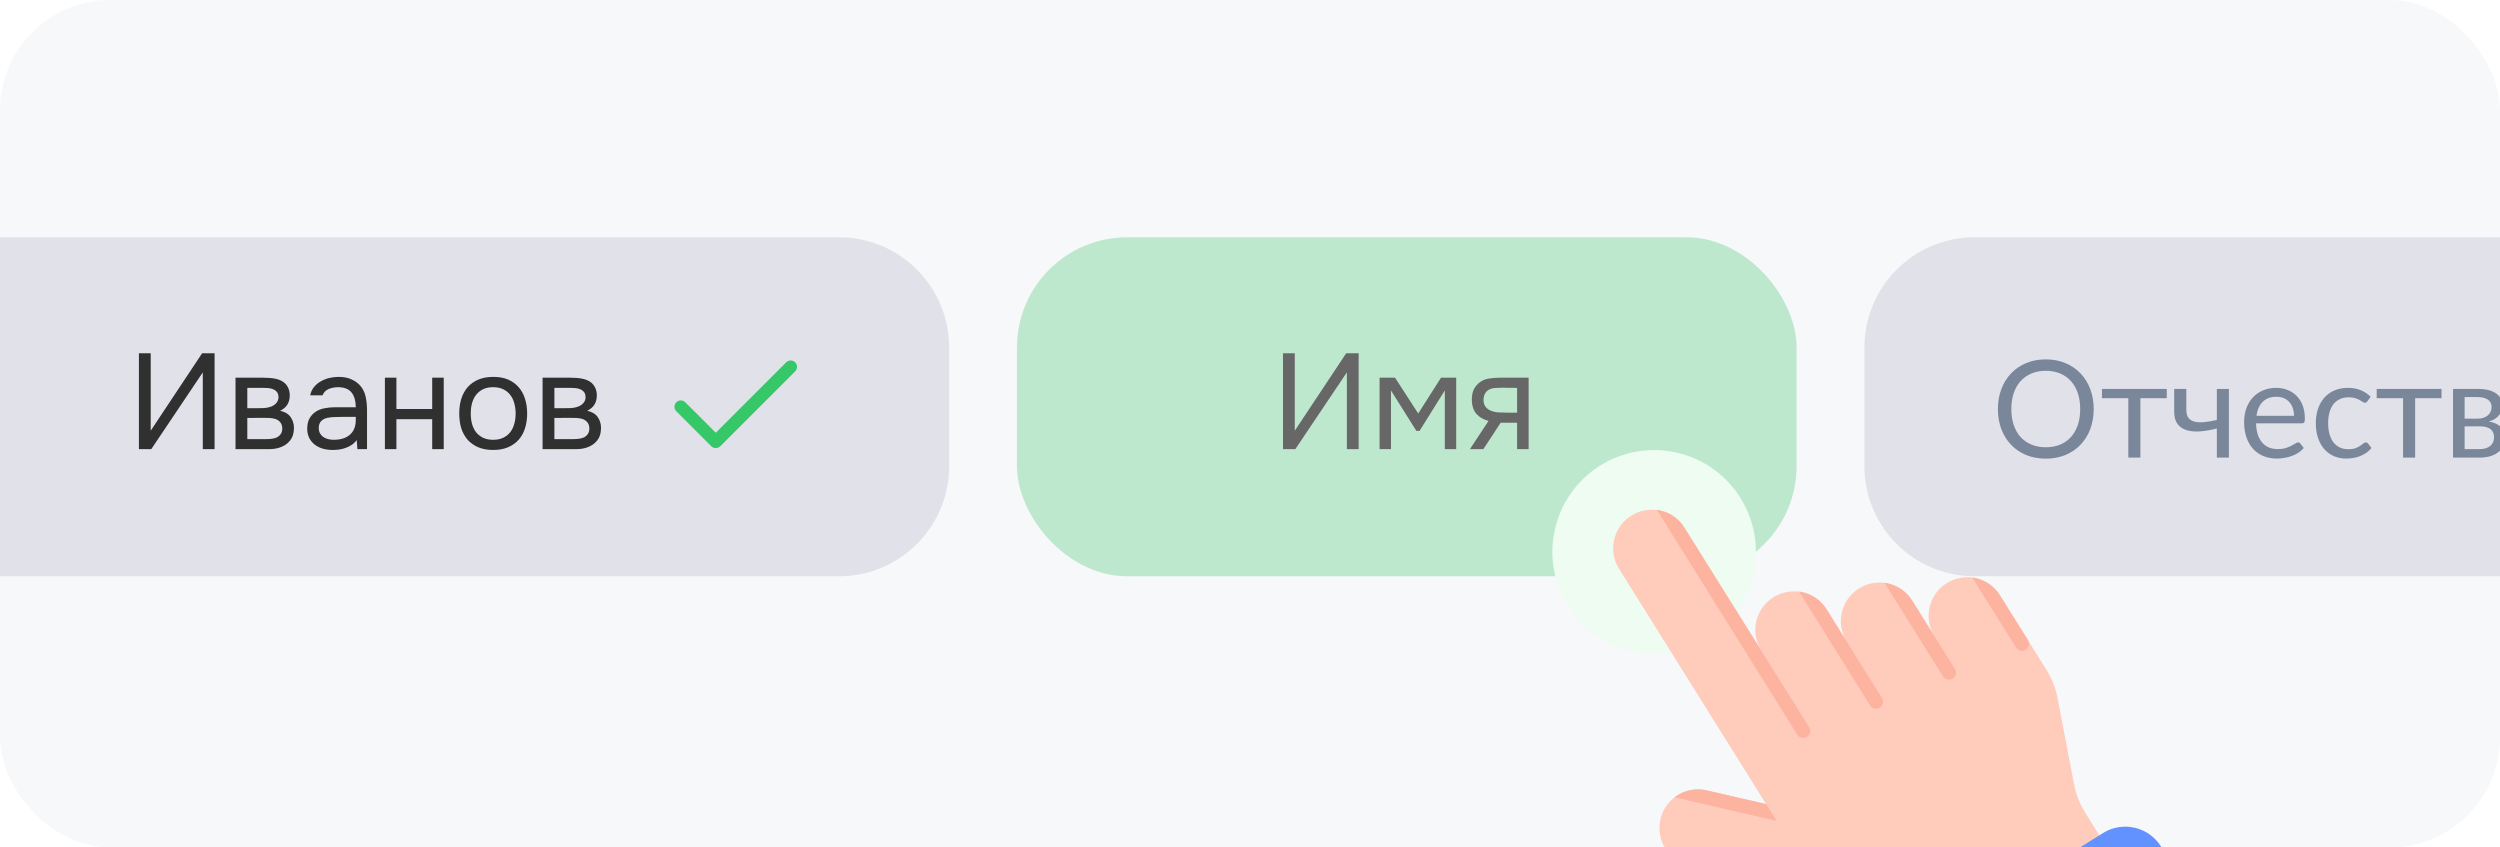
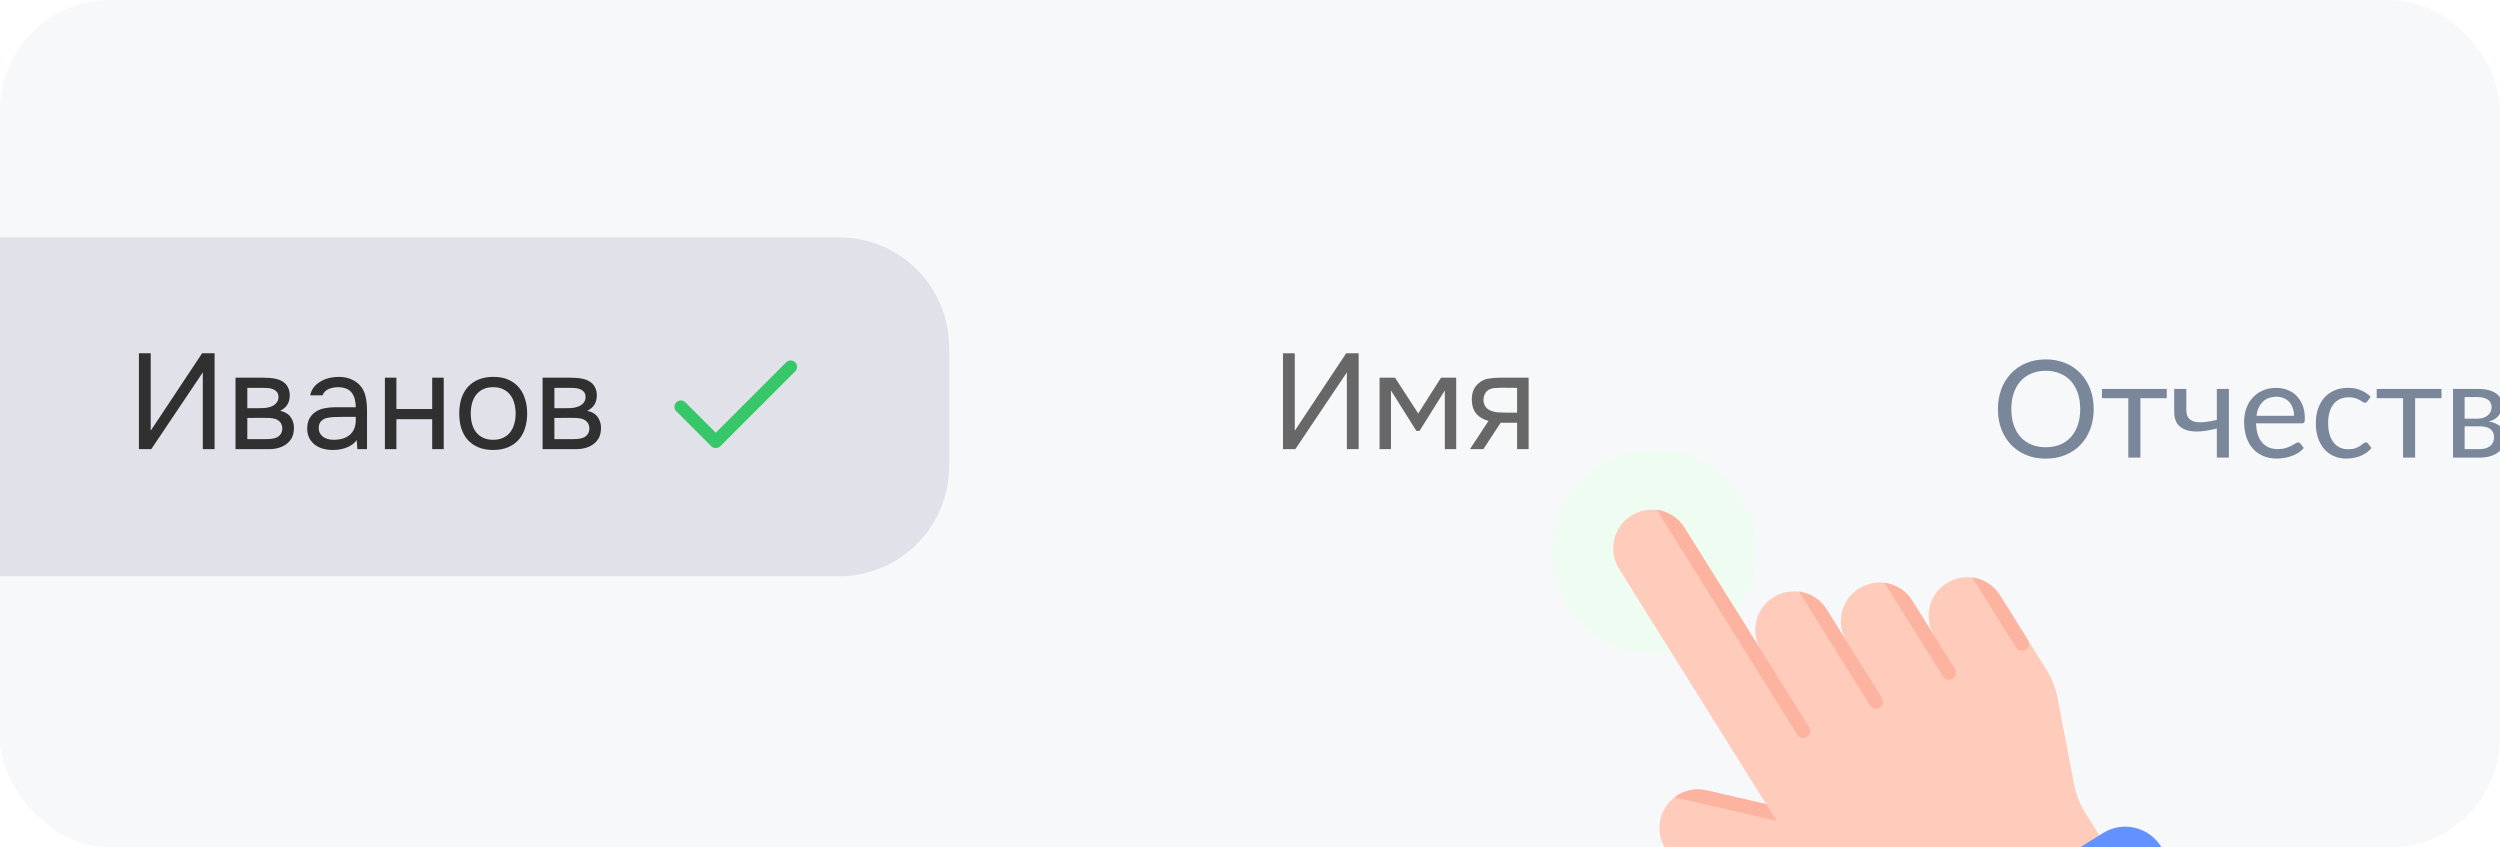
<svg xmlns="http://www.w3.org/2000/svg" width="295" height="100" viewBox="0 0 295 100" fill="none">
  <g clip-path="url(#clip0_9795_30635)">
    <rect width="295" height="100" rx="13" fill="#F7F8FA" />
    <path d="M-23 28H99C106.18 28 112 33.82 112 41V55C112 62.18 106.18 68 99 68H-23V28Z" fill="#E1E1EA" />
    <path d="M16.392 53V41.688H17.784V50.824L23.848 41.688H25.32V53H23.928V43.944L17.848 53H16.392ZM27.791 44.568H31.055C31.599 44.568 32.063 44.605 32.447 44.68C32.841 44.755 33.172 44.888 33.439 45.08C33.673 45.24 33.855 45.453 33.983 45.72C34.121 45.987 34.191 46.301 34.191 46.664C34.191 47.507 33.812 48.109 33.055 48.472C33.631 48.6 34.047 48.851 34.303 49.224C34.559 49.597 34.687 50.024 34.687 50.504C34.676 50.952 34.601 51.32 34.463 51.608C34.324 51.885 34.127 52.131 33.871 52.344C33.625 52.547 33.321 52.707 32.959 52.824C32.596 52.941 32.185 53 31.727 53H27.791V44.568ZM29.183 45.768V48.168H30.351C30.617 48.168 30.889 48.163 31.167 48.152C31.444 48.131 31.689 48.083 31.903 48.008C32.169 47.923 32.393 47.784 32.575 47.592C32.756 47.4 32.852 47.171 32.863 46.904C32.863 46.595 32.793 46.371 32.655 46.232C32.527 46.083 32.367 45.976 32.175 45.912C31.983 45.837 31.775 45.795 31.551 45.784C31.327 45.773 31.119 45.768 30.927 45.768H29.183ZM29.183 51.816H31.407C31.652 51.816 31.887 51.8 32.111 51.768C32.345 51.736 32.548 51.677 32.719 51.592C32.889 51.496 33.028 51.368 33.135 51.208C33.241 51.048 33.3 50.845 33.311 50.6C33.311 50.28 33.236 50.029 33.087 49.848C32.937 49.656 32.735 49.517 32.479 49.432C32.265 49.368 32.025 49.331 31.759 49.32C31.492 49.309 31.215 49.304 30.927 49.304L29.183 49.32V51.816ZM42.093 51.928C41.911 52.173 41.703 52.371 41.469 52.52C41.234 52.669 40.989 52.787 40.733 52.872C40.487 52.957 40.237 53.016 39.981 53.048C39.735 53.08 39.49 53.096 39.245 53.096C38.85 53.096 38.477 53.048 38.125 52.952C37.773 52.856 37.453 52.701 37.165 52.488C36.887 52.275 36.663 52.008 36.493 51.688C36.333 51.368 36.253 51.005 36.253 50.6C36.253 50.12 36.338 49.72 36.509 49.4C36.69 49.069 36.93 48.803 37.229 48.6C37.527 48.397 37.869 48.259 38.253 48.184C38.647 48.099 39.063 48.056 39.501 48.056H41.981C41.981 47.341 41.826 46.776 41.517 46.36C41.207 45.933 40.685 45.709 39.949 45.688C39.501 45.688 39.106 45.763 38.765 45.912C38.423 46.061 38.189 46.307 38.061 46.648H36.605C36.679 46.264 36.829 45.939 37.053 45.672C37.277 45.395 37.543 45.171 37.853 45C38.162 44.819 38.498 44.685 38.861 44.6C39.223 44.515 39.586 44.472 39.949 44.472C40.578 44.472 41.106 44.579 41.533 44.792C41.97 44.995 42.322 45.267 42.589 45.608C42.855 45.939 43.042 46.344 43.149 46.824C43.255 47.304 43.309 47.843 43.309 48.44V53H42.173L42.093 51.928ZM40.493 49.192C40.237 49.192 39.938 49.197 39.597 49.208C39.266 49.208 38.946 49.24 38.637 49.304C38.327 49.368 38.077 49.501 37.885 49.704C37.703 49.907 37.613 50.173 37.613 50.504C37.613 50.749 37.661 50.957 37.757 51.128C37.853 51.299 37.981 51.443 38.141 51.56C38.311 51.677 38.503 51.763 38.717 51.816C38.93 51.869 39.149 51.896 39.373 51.896C40.173 51.896 40.802 51.704 41.261 51.32C41.73 50.925 41.97 50.355 41.981 49.608V49.192H40.493ZM45.416 53V44.568H46.776V48.264H51V44.568H52.36V53H51V49.464H46.776V53H45.416ZM58.221 44.472C58.894 44.472 59.475 44.579 59.965 44.792C60.456 45.005 60.867 45.304 61.197 45.688C61.539 46.072 61.789 46.531 61.95 47.064C62.12 47.587 62.206 48.163 62.206 48.792C62.206 49.421 62.12 50.003 61.95 50.536C61.789 51.059 61.539 51.512 61.197 51.896C60.867 52.269 60.451 52.563 59.95 52.776C59.448 52.989 58.861 53.096 58.19 53.096C57.517 53.096 56.931 52.989 56.429 52.776C55.939 52.563 55.523 52.269 55.181 51.896C54.851 51.512 54.6 51.059 54.429 50.536C54.27 50.003 54.19 49.421 54.19 48.792C54.19 48.163 54.27 47.587 54.429 47.064C54.6 46.531 54.851 46.072 55.181 45.688C55.523 45.304 55.944 45.005 56.446 44.792C56.947 44.579 57.539 44.472 58.221 44.472ZM58.19 51.896C58.648 51.896 59.043 51.816 59.373 51.656C59.715 51.496 59.992 51.277 60.206 51C60.429 50.712 60.59 50.381 60.685 50.008C60.792 49.635 60.846 49.229 60.846 48.792C60.846 48.365 60.792 47.965 60.685 47.592C60.59 47.208 60.429 46.877 60.206 46.6C59.992 46.312 59.715 46.088 59.373 45.928C59.043 45.768 58.648 45.688 58.19 45.688C57.731 45.688 57.336 45.768 57.005 45.928C56.675 46.088 56.398 46.312 56.173 46.6C55.96 46.877 55.8 47.208 55.694 47.592C55.597 47.965 55.55 48.365 55.55 48.792C55.55 49.229 55.597 49.635 55.694 50.008C55.8 50.381 55.96 50.712 56.173 51C56.398 51.277 56.675 51.496 57.005 51.656C57.336 51.816 57.731 51.896 58.19 51.896ZM64.025 44.568H67.289C67.833 44.568 68.297 44.605 68.681 44.68C69.076 44.755 69.406 44.888 69.673 45.08C69.908 45.24 70.089 45.453 70.217 45.72C70.356 45.987 70.425 46.301 70.425 46.664C70.425 47.507 70.046 48.109 69.289 48.472C69.865 48.6 70.281 48.851 70.537 49.224C70.793 49.597 70.921 50.024 70.921 50.504C70.91 50.952 70.836 51.32 70.697 51.608C70.558 51.885 70.361 52.131 70.105 52.344C69.86 52.547 69.556 52.707 69.193 52.824C68.831 52.941 68.42 53 67.961 53H64.025V44.568ZM65.417 45.768V48.168H66.585C66.852 48.168 67.124 48.163 67.401 48.152C67.678 48.131 67.924 48.083 68.137 48.008C68.404 47.923 68.628 47.784 68.809 47.592C68.99 47.4 69.087 47.171 69.097 46.904C69.097 46.595 69.028 46.371 68.889 46.232C68.761 46.083 68.601 45.976 68.409 45.912C68.217 45.837 68.009 45.795 67.785 45.784C67.561 45.773 67.353 45.768 67.161 45.768H65.417ZM65.417 51.816H67.641C67.886 51.816 68.121 51.8 68.345 51.768C68.58 51.736 68.782 51.677 68.953 51.592C69.124 51.496 69.263 51.368 69.369 51.208C69.476 51.048 69.534 50.845 69.545 50.6C69.545 50.28 69.471 50.029 69.321 49.848C69.172 49.656 68.969 49.517 68.713 49.432C68.5 49.368 68.26 49.331 67.993 49.32C67.727 49.309 67.449 49.304 67.161 49.304L65.417 49.32V51.816Z" fill="#303030" />
    <path d="M80.336 48L84.461 52.125L93.3 43.286" stroke="#35C768" stroke-width="1.5" stroke-linecap="round" stroke-linejoin="round" />
-     <rect x="120" y="28" width="92" height="40" rx="13" fill="#BEE8CE" />
    <path d="M151.392 53V41.688H152.784V50.824L158.848 41.688H160.32V53H158.928V43.944L152.848 53H151.392ZM162.791 44.568H164.615L167.351 48.792L170.039 44.568H171.831V53H170.487V46.072L167.511 50.84H167.127L164.135 46.072V53H162.791V44.568ZM180.378 53H179.018V49.88H177.082L175.034 53H173.45L175.642 49.672C175.034 49.501 174.56 49.224 174.218 48.84C173.877 48.445 173.696 47.923 173.674 47.272C173.664 46.707 173.749 46.253 173.93 45.912C174.122 45.56 174.373 45.277 174.682 45.064C174.981 44.851 175.328 44.717 175.722 44.664C176.117 44.6 176.538 44.568 176.986 44.568H180.378V53ZM179.018 45.768L177.21 45.752C176.944 45.752 176.672 45.763 176.394 45.784C176.128 45.805 175.888 45.875 175.674 45.992C175.493 46.099 175.344 46.253 175.226 46.456C175.12 46.648 175.061 46.899 175.05 47.208C175.061 47.496 175.13 47.741 175.258 47.944C175.386 48.136 175.568 48.291 175.802 48.408C176.112 48.557 176.453 48.643 176.826 48.664C177.21 48.685 177.605 48.696 178.01 48.696H179.018V45.768Z" fill="#676767" />
-     <path d="M220 41C220 33.82 225.82 28 233 28H348V68H233C225.82 68 220 62.18 220 55V41Z" fill="#E1E1EA" />
    <path d="M247.056 48.272C247.056 49.131 246.92 49.92 246.648 50.64C246.376 51.355 245.992 51.971 245.496 52.488C245 53.005 244.403 53.408 243.704 53.696C243.011 53.979 242.243 54.12 241.4 54.12C240.557 54.12 239.789 53.979 239.096 53.696C238.403 53.408 237.808 53.005 237.312 52.488C236.816 51.971 236.432 51.355 236.16 50.64C235.888 49.92 235.752 49.131 235.752 48.272C235.752 47.413 235.888 46.627 236.16 45.912C236.432 45.192 236.816 44.573 237.312 44.056C237.808 43.533 238.403 43.128 239.096 42.84C239.789 42.552 240.557 42.408 241.4 42.408C242.243 42.408 243.011 42.552 243.704 42.84C244.403 43.128 245 43.533 245.496 44.056C245.992 44.573 246.376 45.192 246.648 45.912C246.92 46.627 247.056 47.413 247.056 48.272ZM245.464 48.272C245.464 47.568 245.368 46.936 245.176 46.376C244.984 45.816 244.712 45.344 244.36 44.96C244.008 44.571 243.581 44.272 243.08 44.064C242.579 43.856 242.019 43.752 241.4 43.752C240.787 43.752 240.229 43.856 239.728 44.064C239.227 44.272 238.797 44.571 238.44 44.96C238.088 45.344 237.816 45.816 237.624 46.376C237.432 46.936 237.336 47.568 237.336 48.272C237.336 48.976 237.432 49.608 237.624 50.168C237.816 50.723 238.088 51.195 238.44 51.584C238.797 51.968 239.227 52.264 239.728 52.472C240.229 52.675 240.787 52.776 241.4 52.776C242.019 52.776 242.579 52.675 243.08 52.472C243.581 52.264 244.008 51.968 244.36 51.584C244.712 51.195 244.984 50.723 245.176 50.168C245.368 49.608 245.464 48.976 245.464 48.272ZM255.677 46.984H252.565V54H251.141V46.984H248.029V45.896H255.677V46.984ZM263.01 45.896V54H261.586V50.56C260.893 50.741 260.24 50.856 259.626 50.904C259.018 50.947 258.485 50.899 258.026 50.76C257.573 50.621 257.213 50.379 256.946 50.032C256.685 49.68 256.554 49.195 256.554 48.576V45.896H257.986V48.36C257.986 48.749 258.064 49.056 258.218 49.28C258.378 49.504 258.61 49.659 258.914 49.744C259.218 49.829 259.594 49.853 260.042 49.816C260.49 49.779 261.005 49.691 261.586 49.552V45.896H263.01ZM270.693 49.064C270.693 48.733 270.645 48.432 270.549 48.16C270.458 47.883 270.322 47.645 270.141 47.448C269.965 47.245 269.749 47.091 269.493 46.984C269.237 46.872 268.946 46.816 268.621 46.816C267.938 46.816 267.397 47.016 266.997 47.416C266.602 47.811 266.357 48.36 266.261 49.064H270.693ZM271.845 52.864C271.669 53.077 271.458 53.264 271.213 53.424C270.967 53.579 270.703 53.707 270.421 53.808C270.143 53.909 269.855 53.984 269.557 54.032C269.258 54.085 268.962 54.112 268.669 54.112C268.109 54.112 267.591 54.019 267.117 53.832C266.647 53.64 266.239 53.363 265.893 53C265.551 52.632 265.285 52.179 265.093 51.64C264.901 51.101 264.805 50.483 264.805 49.784C264.805 49.219 264.89 48.691 265.061 48.2C265.237 47.709 265.487 47.285 265.813 46.928C266.138 46.565 266.535 46.283 267.005 46.08C267.474 45.872 268.002 45.768 268.589 45.768C269.074 45.768 269.522 45.851 269.933 46.016C270.349 46.176 270.706 46.411 271.005 46.72C271.309 47.024 271.546 47.403 271.717 47.856C271.887 48.304 271.973 48.816 271.973 49.392C271.973 49.616 271.949 49.765 271.901 49.84C271.853 49.915 271.762 49.952 271.629 49.952H266.213C266.229 50.464 266.298 50.909 266.421 51.288C266.549 51.667 266.725 51.984 266.949 52.24C267.173 52.491 267.439 52.68 267.749 52.808C268.058 52.931 268.405 52.992 268.789 52.992C269.146 52.992 269.453 52.952 269.709 52.872C269.97 52.787 270.194 52.696 270.381 52.6C270.567 52.504 270.722 52.416 270.845 52.336C270.973 52.251 271.082 52.208 271.173 52.208C271.29 52.208 271.381 52.253 271.445 52.344L271.845 52.864ZM279.362 47.336C279.319 47.395 279.276 47.44 279.234 47.472C279.191 47.504 279.132 47.52 279.058 47.52C278.978 47.52 278.89 47.488 278.794 47.424C278.698 47.355 278.578 47.28 278.434 47.2C278.295 47.12 278.122 47.048 277.914 46.984C277.711 46.915 277.46 46.88 277.162 46.88C276.762 46.88 276.41 46.952 276.106 47.096C275.802 47.235 275.546 47.437 275.338 47.704C275.135 47.971 274.98 48.293 274.874 48.672C274.772 49.051 274.722 49.475 274.722 49.944C274.722 50.435 274.778 50.872 274.89 51.256C275.002 51.635 275.159 51.955 275.362 52.216C275.57 52.472 275.818 52.669 276.106 52.808C276.399 52.941 276.727 53.008 277.09 53.008C277.436 53.008 277.722 52.968 277.946 52.888C278.17 52.803 278.354 52.709 278.498 52.608C278.647 52.507 278.77 52.416 278.866 52.336C278.967 52.251 279.066 52.208 279.162 52.208C279.279 52.208 279.37 52.253 279.434 52.344L279.834 52.864C279.658 53.083 279.458 53.269 279.234 53.424C279.01 53.579 278.767 53.709 278.506 53.816C278.25 53.917 277.98 53.992 277.698 54.04C277.415 54.088 277.127 54.112 276.834 54.112C276.327 54.112 275.855 54.019 275.418 53.832C274.986 53.645 274.61 53.376 274.29 53.024C273.97 52.667 273.719 52.229 273.538 51.712C273.356 51.195 273.266 50.605 273.266 49.944C273.266 49.341 273.348 48.784 273.514 48.272C273.684 47.76 273.93 47.32 274.25 46.952C274.575 46.579 274.972 46.288 275.442 46.08C275.916 45.872 276.46 45.768 277.074 45.768C277.644 45.768 278.146 45.861 278.578 46.048C279.015 46.229 279.402 46.488 279.738 46.824L279.362 47.336ZM288.098 46.984H284.986V54H283.562V46.984H280.45V45.896H288.098V46.984ZM292.568 53C293.101 53 293.523 52.877 293.832 52.632C294.141 52.381 294.296 52.04 294.296 51.608C294.296 51.416 294.267 51.243 294.208 51.088C294.149 50.928 294.053 50.789 293.92 50.672C293.787 50.555 293.608 50.464 293.384 50.4C293.165 50.336 292.896 50.304 292.576 50.304H290.824V53H292.568ZM290.824 46.856V49.4H292.384C292.619 49.4 292.835 49.368 293.032 49.304C293.235 49.235 293.408 49.141 293.552 49.024C293.696 48.901 293.808 48.757 293.888 48.592C293.968 48.421 294.008 48.235 294.008 48.032C294.008 47.883 293.981 47.739 293.928 47.6C293.875 47.456 293.784 47.331 293.656 47.224C293.528 47.112 293.36 47.024 293.152 46.96C292.944 46.891 292.688 46.856 292.384 46.856H290.824ZM292.424 45.896C292.925 45.896 293.355 45.947 293.712 46.048C294.069 46.149 294.363 46.288 294.592 46.464C294.821 46.635 294.989 46.837 295.096 47.072C295.203 47.307 295.256 47.557 295.256 47.824C295.256 48 295.232 48.184 295.184 48.376C295.136 48.568 295.051 48.752 294.928 48.928C294.811 49.104 294.648 49.264 294.44 49.408C294.237 49.547 293.981 49.656 293.672 49.736C294.291 49.843 294.768 50.059 295.104 50.384C295.44 50.704 295.608 51.128 295.608 51.656C295.608 52.051 295.528 52.395 295.368 52.688C295.213 52.976 294.997 53.219 294.72 53.416C294.448 53.613 294.128 53.76 293.76 53.856C293.392 53.952 292.997 54 292.576 54H289.456V45.896H292.424ZM300.81 45.768C301.402 45.768 301.935 45.867 302.41 46.064C302.884 46.261 303.29 46.541 303.626 46.904C303.962 47.267 304.218 47.707 304.394 48.224C304.575 48.736 304.666 49.309 304.666 49.944C304.666 50.584 304.575 51.16 304.394 51.672C304.218 52.184 303.962 52.621 303.626 52.984C303.29 53.347 302.884 53.627 302.41 53.824C301.935 54.016 301.402 54.112 300.81 54.112C300.212 54.112 299.674 54.016 299.194 53.824C298.719 53.627 298.314 53.347 297.978 52.984C297.642 52.621 297.383 52.184 297.202 51.672C297.026 51.16 296.938 50.584 296.938 49.944C296.938 49.309 297.026 48.736 297.202 48.224C297.383 47.707 297.642 47.267 297.978 46.904C298.314 46.541 298.719 46.261 299.194 46.064C299.674 45.867 300.212 45.768 300.81 45.768ZM300.81 53C301.61 53 302.207 52.733 302.602 52.2C302.996 51.661 303.194 50.912 303.194 49.952C303.194 48.987 302.996 48.235 302.602 47.696C302.207 47.157 301.61 46.888 300.81 46.888C300.404 46.888 300.05 46.957 299.746 47.096C299.447 47.235 299.196 47.435 298.994 47.696C298.796 47.957 298.647 48.28 298.546 48.664C298.45 49.043 298.402 49.472 298.402 49.952C298.402 50.912 298.599 51.661 298.994 52.2C299.394 52.733 299.999 53 300.81 53Z" fill="#7A869A" />
    <path d="M192.489 76.817C198.95 78.308 205.397 74.278 206.888 67.817C208.378 61.355 204.349 54.908 197.887 53.418C191.426 51.927 184.979 55.956 183.488 62.418C181.997 68.879 186.027 75.326 192.489 76.817Z" fill="#EEFCF2" />
    <path d="M229.718 68.808C227.583 70.142 226.935 72.951 228.27 75.087L225.641 70.882C224.306 68.746 221.497 68.098 219.362 69.433C217.226 70.768 216.578 73.576 217.913 75.712L215.546 71.925C214.211 69.79 211.402 69.141 209.267 70.476C207.131 71.811 206.483 74.62 207.818 76.756L198.776 62.291C197.442 60.155 194.633 59.507 192.497 60.842C190.362 62.177 189.714 64.985 191.049 67.121L207.068 92.749L208.402 94.884L201.39 93.266C198.939 92.701 196.495 94.228 195.93 96.679C195.364 99.13 196.892 101.574 199.343 102.139L218.315 107.779C220.643 108.467 222.631 109.981 223.906 112.046L225.42 114.468L248.604 99.977L246.072 95.925C245.425 94.891 244.972 93.75 244.741 92.547L242.792 82.375C242.561 81.172 242.108 80.032 241.461 78.997L237.965 73.405L235.984 70.234C234.663 68.121 231.854 67.473 229.718 68.808Z" fill="#FFCCBC" />
    <path d="M208.407 94.884L209.646 96.866L197.588 94.084C198.638 93.29 199.999 92.944 201.376 93.262L208.407 94.884ZM198.767 62.269L213.479 85.805C213.727 86.201 213.611 86.702 213.215 86.95C212.818 87.197 212.317 87.082 212.07 86.685L195.504 60.159C195.652 60.174 195.795 60.207 195.938 60.24C197.065 60.5 198.111 61.194 198.767 62.269ZM215.537 71.903L222.074 82.361C222.321 82.757 222.206 83.258 221.81 83.506C221.413 83.754 220.912 83.638 220.665 83.242L212.274 69.794C212.421 69.809 212.564 69.842 212.707 69.875C213.834 70.135 214.88 70.829 215.537 71.903ZM225.632 70.86L230.682 78.94C230.93 79.336 230.815 79.837 230.418 80.085C230.022 80.332 229.521 80.217 229.273 79.821L222.365 68.768C222.512 68.783 222.655 68.816 222.798 68.849C223.943 69.113 224.971 69.803 225.632 70.86ZM236.002 70.256L239.291 75.518C239.539 75.915 239.423 76.416 239.027 76.663C238.631 76.911 238.13 76.796 237.882 76.399L232.721 68.143C232.868 68.158 233.012 68.191 233.155 68.224C234.3 68.488 235.328 69.178 236.002 70.256Z" fill="#FCB39F" />
    <path d="M224.256 113.238L248.145 98.306C250.479 96.847 253.538 97.553 254.996 99.887L257.625 104.092C259.084 106.426 258.378 109.485 256.044 110.944L232.152 125.894C229.818 127.352 226.759 126.647 225.3 124.313L222.672 120.108C221.213 117.774 221.923 114.697 224.256 113.238Z" fill="#6192FF" />
-     <path d="M223.996 122.203L256.298 101.996L257.62 104.11C259.078 106.444 258.373 109.503 256.039 110.962L232.151 125.893C229.817 127.352 226.758 126.646 225.299 124.313L223.996 122.203Z" fill="#4678FD" />
  </g>
  <defs>
    <clipPath id="clip0_9795_30635">
      <rect width="295" height="100" rx="13" fill="white" />
    </clipPath>
  </defs>
</svg>